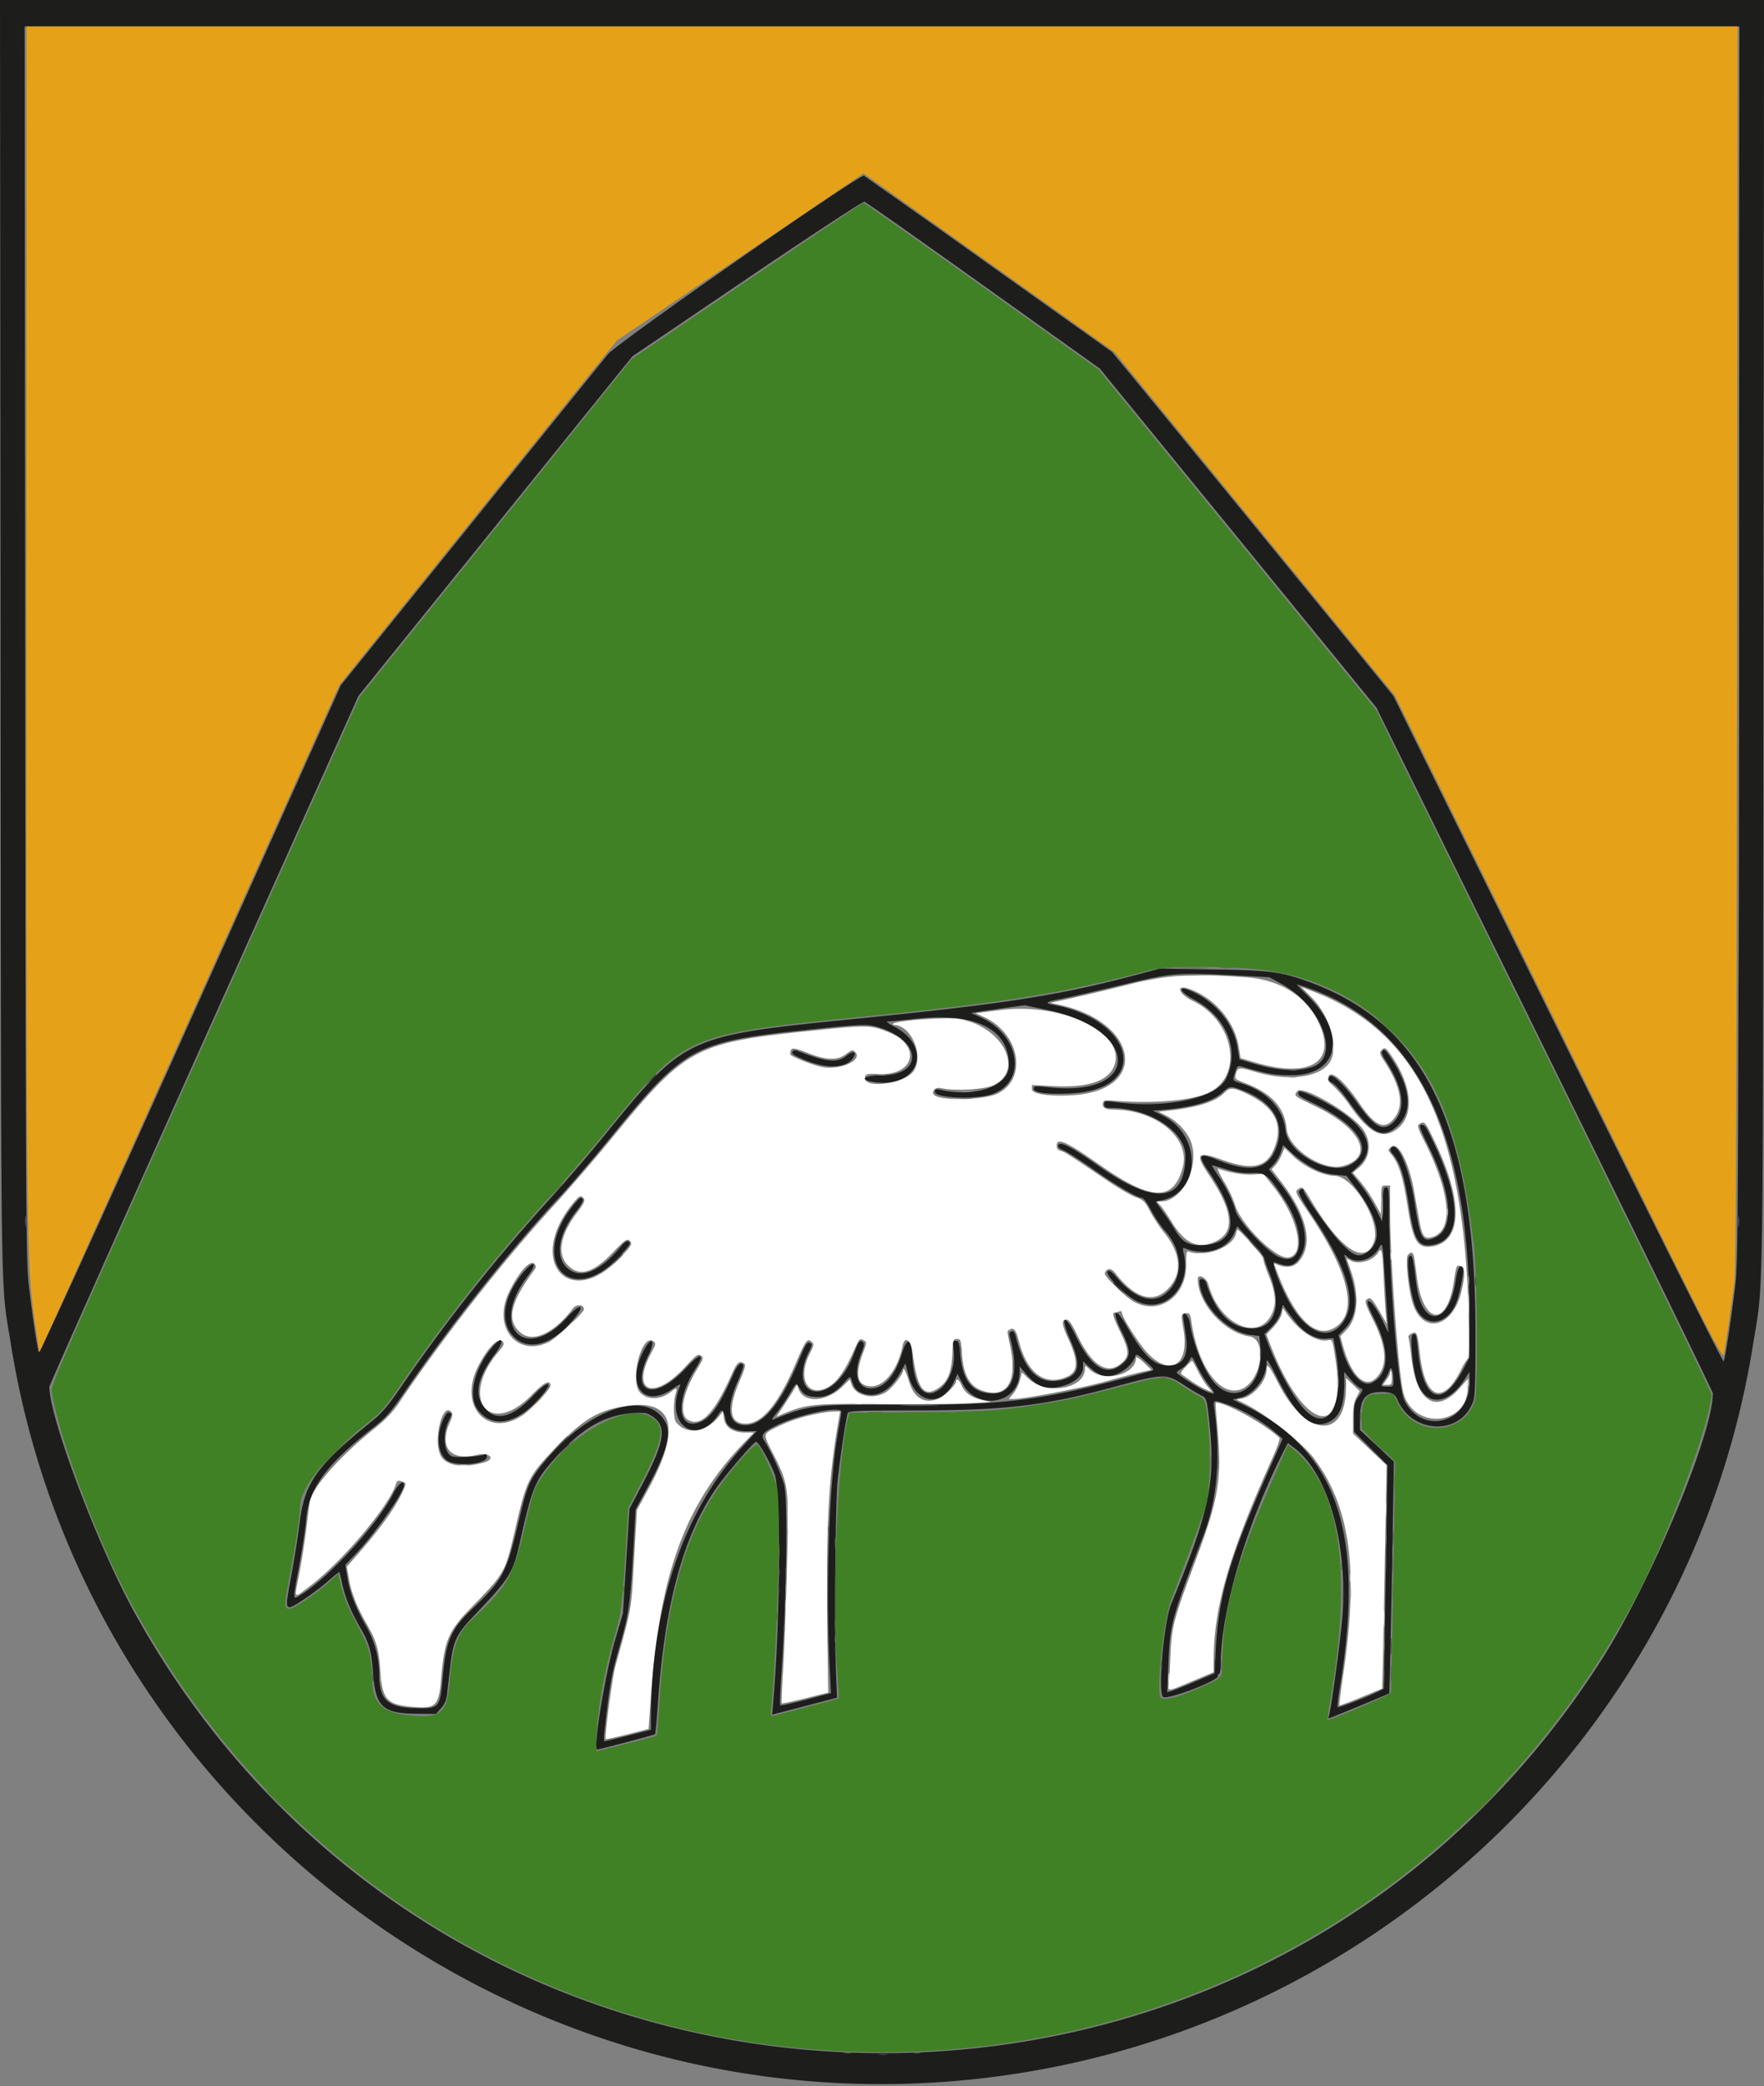
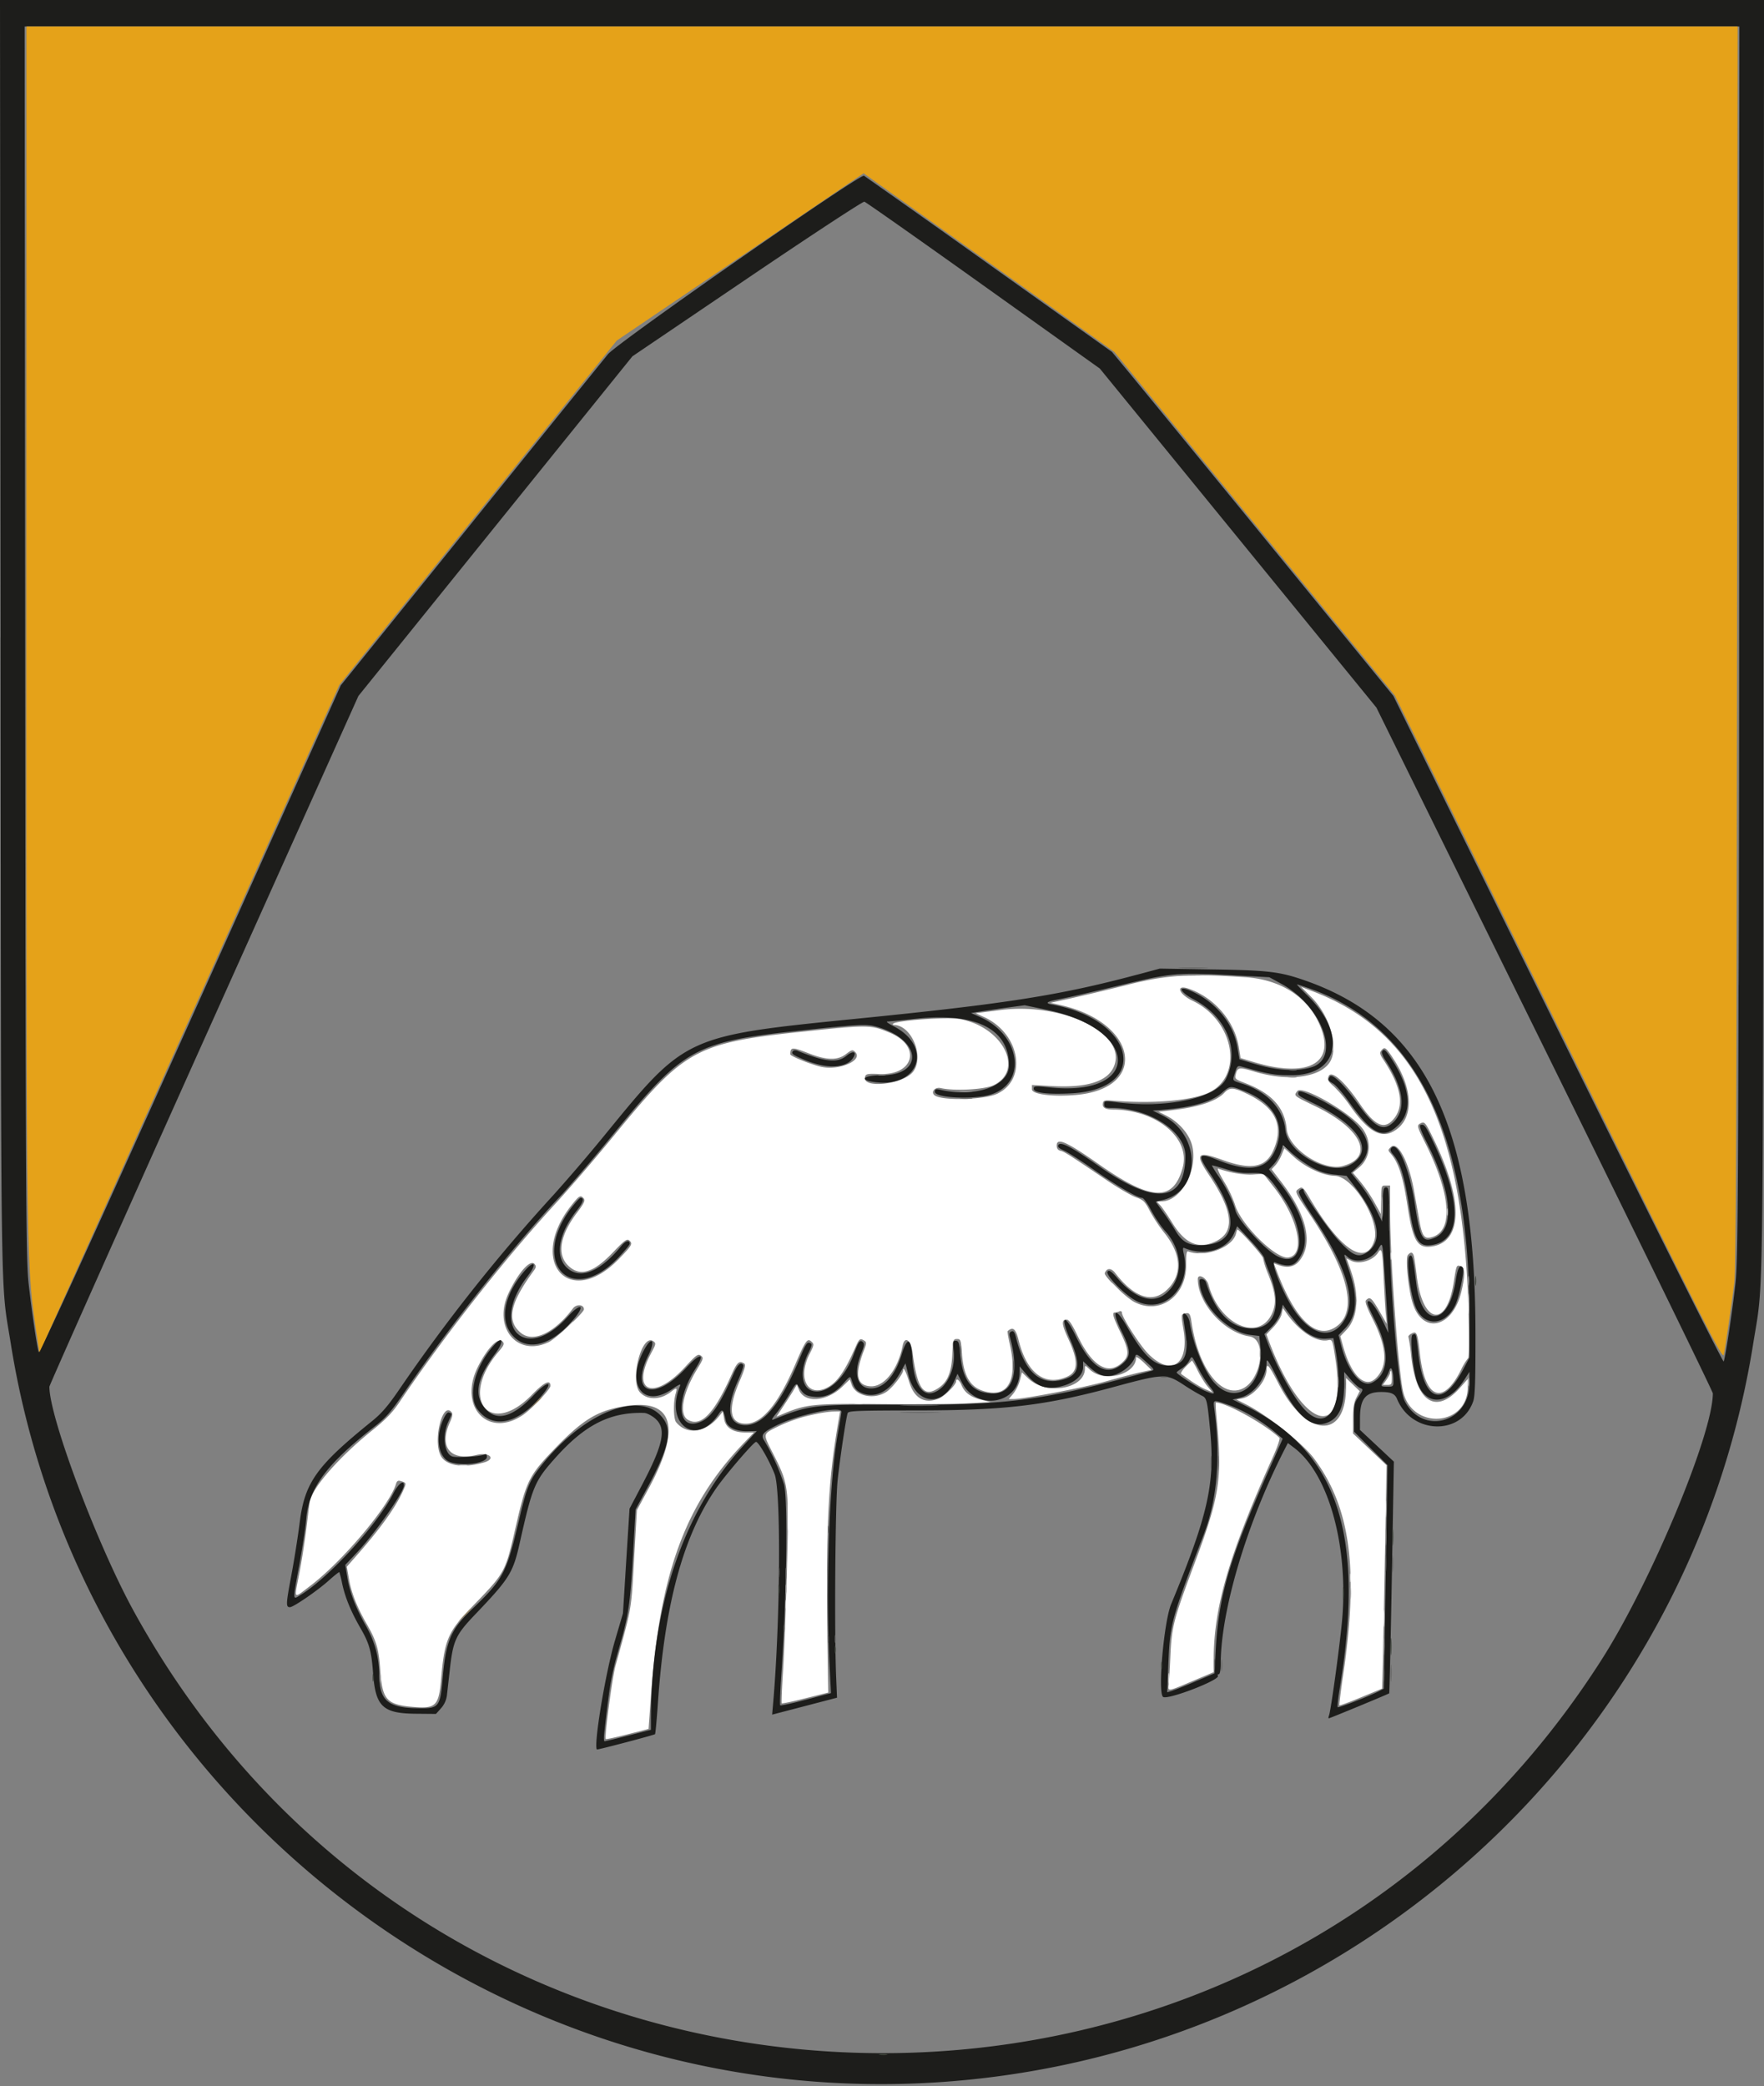
<svg xmlns="http://www.w3.org/2000/svg" viewBox="0 0 400 473">
  <rect x="0" y="0" width="400" height="473" fill="#808080" stroke="none" />
  <g fill-rule="evenodd">
-     <path d="M291.2 260.13c0 .06.59.65 1.3 1.3l1.3 1.17-1.18-1.3c-1.09-1.21-1.42-1.48-1.42-1.18M128.57 300.9l-1.17 1.3 1.3-1.18c1.21-1.09 1.48-1.42 1.18-1.42-.07 0-.66.58-1.3 1.3" fill="#b7b7b7" />
+     <path d="M291.2 260.13l1.3 1.17-1.18-1.3c-1.09-1.21-1.42-1.48-1.42-1.18M128.57 300.9l-1.17 1.3 1.3-1.18c1.21-1.09 1.48-1.42 1.18-1.42-.07 0-.66.58-1.3 1.3" fill="#b7b7b7" />
    <path d="M302.1 237.2c0 .99.09 1.4.18.9.1-.5.1-1.3 0-1.8s-.17-.09-.17.9m-102.81 6.68c.38.1 1.01.1 1.4 0 .39-.1.07-.19-.7-.19s-1.09.09-.7.19m128.8 30.92c0 .77.07 1.08.18.7.1-.38.1-1.01 0-1.4-.1-.39-.19-.07-.19.7m-12.8 10c0 .77.08 1.08.19.7.1-.38.1-1.01 0-1.4-.1-.39-.19-.07-.19.7m-43.59-.52c.38.1 1.01.1 1.4 0 .38-.1.07-.19-.7-.19s-1.08.09-.7.19m-19.7 6.65c0 .06.59.65 1.3 1.3l1.3 1.17-1.17-1.3c-1.1-1.21-1.43-1.48-1.43-1.18m80.94 4.68c0 2.09.07 2.94.15 1.9.09-1.05.09-2.75 0-3.8-.08-1.05-.15-.19-.15 1.9m-.04 17.8c0 .88.09 1.2.18.7.1-.5.1-1.22 0-1.6-.1-.39-.18.02-.18.9m-139 4.88c.5.1 1.3.1 1.8 0s.09-.17-.9-.17-1.4.08-.9.17m-89.6 14c.5.1 1.22.1 1.6 0 .39-.1-.02-.18-.9-.18s-1.2.09-.7.18M178.56 344c0 2.75.07 3.88.15 2.5.07-1.38.07-3.63 0-5-.08-1.38-.15-.25-.15 2.5m135.59-1.8c0 1.76.07 2.43.15 1.49.09-.94.09-2.38 0-3.2-.09-.82-.15-.05-.15 1.71M187.37 359c0 4.18.06 5.84.13 3.68.07-2.16.07-5.58 0-7.6-.07-2.02-.13-.26-.13 3.92m118.73-1.2c0 .88.09 1.2.18.7.1-.5.1-1.22 0-1.6-.1-.39-.18.02-.18.9m-128 6c0 .88.09 1.2.18.7.1-.5.1-1.22 0-1.6-.1-.39-.18.02-.18.9m135.64 3.2c0 1.76.07 2.43.15 1.49.09-.94.09-2.38 0-3.2-.08-.82-.15-.05-.15 1.71m-48.83 13.6c0 1.1.08 1.5.18.9.09-.61.09-1.51 0-2-.1-.5-.18 0-.18 1.1" fill="#d0d0d0" />
    <path d="M256 223.21a605.5 605.5 0 0 1-12.8 3.06l-5 1.1 2.17.49c17.72 3.96 20.22 19.06 3.4 20.42-5.28.42-9.77-.18-9.77-1.31V246l4.7.25c8.37.44 13.08-1.28 14.13-5.15 1.94-7.22-12.18-13.81-25.9-12.1l-5.69.72 1.95.9c8.12 3.76 9.87 14.1 2.93 17.37-2.88 1.35-12.13 1.63-14.08.43-1.12-.7-.12-2.03 1.28-1.72 3.18.72 10 .33 12.03-.67 7.02-3.46 2-13.21-7.71-14.98-2.7-.5-14.36.31-15.08 1.04-.16.16-.11.3.1.3 3.98 0 6.95 7.01 4.47 10.5-2.15 3.01-11.87 4.07-10.96 1.2.19-.6.65-.68 3.17-.57 7.96.35 9.67-6.34 2.4-9.38-4.28-1.79-4.79-1.8-18.83-.33-25.04 2.6-27.5 3.93-43.32 23.21a447.3 447.3 0 0 1-13.34 15.57c-11.66 12.63-25.5 30.23-35.74 45.43-1.51 2.24-3.05 3.83-5.97 6.18-7.66 6.14-13.85 13.22-14.32 16.39-.1.66-.46 3.54-.81 6.4-.36 2.86-1.07 7.36-1.59 10-1.13 5.8-1.37 5.53 2.43 2.65 7.36-5.56 18.03-18.22 19.54-23.17.21-.71.46-.86 1.14-.65 1.26.39 1.27.4.43 2.26-1.62 3.62-5.06 8.43-10.33 14.43l-2.39 2.72.47 2.68c.55 3.22 1.83 6.47 4.1 10.4 2.14 3.71 2.7 5.64 3 10.2.45 6.85 1.43 7.98 7.39 8.49 5.24.45 5.9-.2 6.43-6.36.75-8.8 1.55-10.69 6.93-16.25 7.7-7.96 7.58-7.74 10.03-18.4 2.33-10.13 3-11.48 8.49-17.2 6.82-7.12 10.17-9.12 16.88-10.06 10.36-1.46 12.08 5.13 4.82 18.57l-2.76 5.1-.64 11.1c-.68 11.92-.43 10.47-4.24 24.29-.72 2.62-2.51 16.16-2.18 16.49.13.13 3.03-.54 8.28-1.91l1.43-.38.49-6.9c2-28.39 7.78-44.12 21.38-58.2l2.03-2.1H169c-2.83 0-4.5-1.1-4.83-3.18l-.26-1.6-.81 1.03c-2.99 3.8-7.35 4.43-9.79 1.41-.59-.72-.66-4.5-.13-6.36.44-1.52.3-1.58-1.06-.5-2.34 1.84-5.32 1.9-6.97.13-2.45-2.6.38-13.54 3-11.62.64.46.6.66-.5 2.7-4.7 8.74.52 10.92 7.65 3.19 2.59-2.8 2.99-3.1 3.62-2.63.66.5.6.7-.85 3.08-3.32 5.48-4.18 10.3-2.03 11.5 2.96 1.66 5.96-1.5 9.93-10.45 1.16-2.62 1.67-3.05 2.77-2.35.42.27.2 1.14-1.1 4.17-2.68 6.3-2.19 9.48 1.48 9.48 3.69 0 7.38-4.45 11.3-13.64 2.23-5.2 2.66-5.8 3.56-4.99.67.6.65.75-.43 2.89-2.76 5.47-.41 9.85 4.04 7.55 2.21-1.14 3.97-3.65 6.37-9.11.88-1.99 1.07-2.13 2.04-1.51.52.32.5.61-.14 2.3-2.08 5.4-1.63 7.83 1.5 8.03 3.1.2 6.24-3.75 7.33-9.23.45-2.24 1.87-1.28 2.23 1.51 1.08 8.38 2.54 10.38 5.9 8.1 2.06-1.4 2.93-3.5 3.12-7.58.16-3.33.22-3.52 1.06-3.52.83 0 .91.22 1.12 3.23.34 4.94 1.76 7.53 4.69 8.5 5.59 1.88 8.03-2.17 6.22-10.31-.38-1.7-.63-3.14-.55-3.2 1.22-1.08 1.85-.56 2.5 2.07 1.86 7.38 5.81 10.43 10.81 8.34 2.73-1.13 2.84-3.52.41-8.77-1.48-3.2-1.56-4.27-.3-4.25.5.01 1.22 1.1 2.42 3.6 3.43 7.21 7.2 9.28 10.51 5.77 1.26-1.34 1.1-2.66-.8-6.57-1.64-3.4-1.92-4.41-1.25-4.41.2 0 .65-.1 1-.24.38-.15.63-.03.63.3 0 1.02 4.04 7.34 5.92 9.25 5.18 5.28 9.36 2.52 8.05-5.33-.57-3.43-.57-3.54.19-3.74 1.13-.3 1.32-.06 1.63 2.06 1.54 10.29 6.61 17 11.36 15.04 4.5-1.86 5.88-11.32 1.74-11.93-5.7-.85-11.69-7.52-11.69-13 0-1.37 2-.31 2.42 1.28 2.46 9.1 11.5 13.13 14.45 6.44 1.02-2.3.8-4.55-.89-8.78a20.33 20.33 0 0 1-1.19-3.66c0-.54-5.32-6.49-5.8-6.49-.05 0-.21.43-.34.95-.78 3.12-7.07 5.44-10.81 4-.39-.14-.5.57-.48 2.96.09 7.12-5.94 11.51-11.7 8.53-1.94-1-6.98-5.9-6.75-6.56.4-1.2 1.45-1.24 2.35-.06 4.4 5.7 8.54 7 11.86 3.72 3.45-3.41 3.18-7.97-.74-12.84a35.62 35.62 0 0 1-3.24-4.9c-1.14-2.2-1.48-2.53-3.17-3.13-1.03-.37-3.93-2.05-6.43-3.74-8.97-6.07-9.75-6.56-10.64-6.79-.62-.15-.9-.53-.9-1.18 0-1.92 2.24-.92 9.66 4.29 11.85 8.3 16.8 8.48 18.92.67 1.8-6.64-5.93-13.08-15.74-13.13-1.8 0-2.56-.47-2.37-1.44.13-.67.43-.73 2.74-.55 9.01.7 17.9-.11 21.5-1.96 7.74-3.96 5.44-16.27-3.87-20.71-3.28-1.57-3.96-3.83-.82-2.72 5.75 2.02 10.3 7.33 11.26 13.12l.42 2.58 2.85.86c12.84 3.91 19.13.12 14.84-8.95-2.84-6.01-8.82-9.72-16.52-10.24-12.51-.86-17.83-.53-26.47 1.63m41.31 2.84c4.4 4.39 6.4 11.8 4.07 15.02-2.4 3.3-9.45 4.14-16.74 1.96-3.74-1.11-4.02-1.07-4.44.6-.24.97-.09 1.1 2.07 1.93 6.1 2.32 9.03 5.57 9.49 10.46.4 4.42 8.22 9.57 12.68 8.37 7.32-1.97 4.42-8.41-6.07-13.5-5.13-2.49-5.02-2.4-4.22-3.48 1.1-1.52 12.63 5.21 15 8.76 1.95 2.93 1.53 6.49-1.04 8.6l-1.37 1.13 1.15 1.35a34.31 34.31 0 0 1 4.16 6.1l1.14 2.05v-3.3c.01-3.25.02-3.3 1.01-3.3h1v6.1c.01 10.85 1.94 37 3.03 40.95 2.33 8.5 14.57 7.4 14.57-1.29v-1.87l-1.65 1.87c-5.5 6.26-10 3.44-11.15-7a38.58 38.58 0 0 0-.64-4.43c-.1-.16.2-.5.68-.75 1.2-.65 1.38-.23 1.93 4.65 1.14 10.17 5.21 11.75 9.3 3.6a13.3 13.3 0 0 1 1.62-2.68c.23-.15.28-3.93.12-10-1.1-42.32-11.53-64-35.14-73.1l-2.87-1.1 2.31 2.3m-113.97 12.77c4.13 1.61 6.56 1.66 8.5.17 1.31-1 1.49-1.03 2.07-.45 1.82 1.82-3.34 4.16-7.47 3.4-2.06-.38-7.24-2.44-7.24-2.88 0-1.67.4-1.7 4.14-.24m132.5 1.08c4.8 7.22 4.8 14.12 0 16.7-2.85 1.54-5.75-.22-9.73-5.9a30.21 30.21 0 0 0-3.69-4.4c-1.28-1.1-1.46-1.45-1.18-2.22.58-1.55 3.58 1.05 7.04 6.12 3.42 5.02 5.54 6.03 7.63 3.64 2.6-2.97 1.9-7.32-2.2-13.52-.83-1.24-.92-1.62-.51-2.12.77-.92 1-.77 2.65 1.7m-38.23 7.88c-1.85 1.97-6.08 3.33-12.57 4.03l-2.36.26 1.72.87c2.76 1.39 5.09 3.99 5.82 6.5 1.6 5.54-2.33 12.96-6.87 12.96h-1.1l.84.9c.45.5 1.72 2.34 2.8 4.1 2.9 4.68 5.96 5.93 9.85 4.02 4.39-2.15 3.85-6.93-1.74-15.2-3.13-4.65-2.5-5.3 3.18-3.22 6.4 2.33 9.74 1.75 11.46-2 2.6-5.7.7-9.87-5.97-13.03-3.02-1.43-3.87-1.46-5.06-.19m47.74 11.12c6.44 13.4 6.23 22.55-.54 23.7-3.37.57-4.42-1.1-5.62-8.9-1.07-7.01-2.07-10.11-3.92-12.21-.57-.65-.56-.78.08-1.4 1.53-1.5 4.09 3.27 5.25 9.81l1.19 6.67c.69 3.88 1.18 4.5 3.11 3.86 4.69-1.55 4-9.83-1.75-21.31-1.77-3.53-1.89-3.92-1.26-4.3 1.15-.66 1.22-.58 3.46 4.08m-34.76 2.97c-.35.84-1 1.91-1.45 2.39l-.82.87 2.25 2.93c5.83 7.62 7.25 14.02 3.97 17.92-1.1 1.3-2.72 1.6-4.71.83l-1.02-.38.8 2.08c4.05 10.54 8.58 15 12.83 12.62 5.64-3.18 3.7-12.24-5.57-25.98-3.04-4.51-3.27-4.97-2.63-5.44 1.06-.77 1.14-.71 2.86 2.19 6.88 11.58 12.58 15.3 14.5 9.46 1.46-4.4-4.73-14.62-8.93-14.75-2.76-.08-6.6-1.87-9.37-4.37l-2.08-1.89-.63 1.52m-13.05 6.05a27.24 27.24 0 0 1 2.45 5.14c1.22 4.44 9.3 12.47 12.13 12.06 4-.57 2.3-8.85-3.28-15.95l-2.38-3.03-2.33.17c-2.03.15-5.6-.47-7.91-1.35-.33-.13.26 1.2 1.32 2.96m-145.18 3.84c.36.44.05 1.1-1.51 3.17-3.97 5.23-4.66 9.63-1.9 12.16 2.66 2.44 5.69 1.45 10.23-3.34 2.34-2.46 2.97-2.92 3.44-2.53.91.76.73 1.1-2.3 4.23-11.22 11.57-20.88.63-10.76-12.17 1.76-2.22 2.07-2.4 2.8-1.52m180.11 12.26c-1.13 1.81-4.33 2.77-6.12 1.83l-1.04-.54 1 2.84c1.96 5.63 1.58 10.62-1.02 13.39l-1.38 1.45.65 2.34c1.84 6.6 4.96 9.6 7.43 7.14 2.74-2.75 2.51-6.93-.72-13.35-1.36-2.7-1.83-4.01-1.54-4.3.95-.95 1.23-.67 3.57 3.38l1.15 2-.22-2.2c-.12-1.21-.34-4.95-.5-8.31-.27-6.28-.43-7-1.26-5.67m8.08.68c.12.38.42 2.41.67 4.5 1.3 11.04 6.78 12.07 8.4 1.57.63-4 .6-3.94 1.55-3.7 1.02.28 1.08 1.97.2 5.73-1.98 8.37-8.91 9.92-11.12 2.47-.96-3.22-1.61-10-1.03-10.7.63-.76 1.07-.72 1.33.13m-199.36 1.9c.4.48.37.77-.16 1.5-5.42 7.39-6.26 11.33-3 14.07 2.8 2.36 7.62.13 11.86-5.49.8-1.06 2.5-.93 2.5.2 0 .74-6.4 6.69-8.03 7.45-7.2 3.42-12.72-3.46-9.01-11.23 2.22-4.65 4.9-7.63 5.84-6.5m169.42 11.32c-.16.73-1 2.07-1.88 2.99l-1.58 1.66.68 1.82c7.64 20.32 17.91 22.8 14.95 3.61-.66-4.28-.67-4.31-1.72-4.11-2.6.5-6.46-2.02-9.32-6.09l-.84-1.2-.3 1.32M114 304.2c.4.48.24.88-.9 2.22-9.14 10.67-2.12 19.75 7.55 9.78 2.78-2.85 4.16-3.5 4.16-1.97 0 .74-4.2 5.2-6.18 6.56-7.95 5.47-14.83-1.9-10.23-10.96 2.19-4.31 4.65-6.78 5.6-5.63m143.61 3.6c0 3.89-7.3 5.77-10.5 2.71-1.05-1-1.1-1.01-1.1-.2 0 4.6-8.76 6.13-12.84 2.22l-1.45-1.38-.45 1.8a8.99 8.99 0 0 1-1.5 3.03l-1.03 1.23h1c2.49 0 16.02-2.59 21.18-4.05 3.13-.88 6.7-1.82 7.94-2.08l2.25-.47-1.75-1.68c-.96-.93-1.75-1.43-1.75-1.13m11.23 2.1c-.77.77-1.2 1.5-.98 1.64l2.27 1.6c1.04.72 2.55 1.59 3.35 1.92l1.45.61-1.08-1.29c-.6-.7-1.62-2.34-2.27-3.63a15.65 15.65 0 0 0-1.28-2.28 43 43 0 0 0-1.46 1.43m18.37.58c0 2.57-2.95 6.06-5.55 6.58l-1.28.26 2.16 1.09c4.8 2.42 12.9 8.87 15.45 12.3 8.25 11.1 10.13 25.1 6.58 49.05-.55 3.7-.93 6.81-.85 6.9.08.08 2.3-.74 4.92-1.83l4.77-1.97.1-3.12c.05-1.72.27-13.12.5-25.33l.4-22.2-3.8-3.6-3.81-3.6v-3.32c0-2.45.2-3.7.77-4.8l.75-1.48-1.55-1.5-1.56-1.49v2.12c0 11.94-8.96 11.49-15.26-.76-2.16-4.2-2.74-4.9-2.74-3.3m-82.4.18c0 .85-2.42 3.98-3.78 4.9-2.78 1.87-6.99 1.01-7.9-1.61l-.42-1.2-1.65 1.6c-3.52 3.45-8.6 3.86-9.87.8l-.5-1.2-.79 1.33c-.43.73-1.48 2.36-2.32 3.63l-1.52 2.3 1.45-.62c5.32-2.22 6.97-2.39 21.9-2.24 7.7.07 16.52 0 19.6-.15l5.6-.3-2.19-.56c-2.4-.62-3.7-1.6-4.43-3.37-.46-1.11-1.18-1.58-1.18-.77 0 .74-2.6 3.33-3.88 3.87-3.22 1.34-5.64 0-6.78-3.79-.66-2.18-1.34-3.5-1.34-2.62m110.4.59c0 .24-.37.96-.83 1.6l-.82 1.16h1.02c.94 0 1.03-.15 1.03-1.6 0-.88-.09-1.6-.2-1.6-.11 0-.2.2-.2.44m-39.34 10.26c1.33 13.77.74 17.6-5.05 33.1-4.78 12.78-5.15 14.22-5.44 21.2-.11 2.64-.27 5.38-.36 6.1-.2 1.65-.34 1.67 5.36-.74l4.83-2.04v-2.74c0-11.98 3.47-23.85 13.47-46.14.98-2.17 1.63-4.09 1.45-4.25-3.41-3.19-12.09-7.99-14.42-7.99-.1 0-.02 1.57.16 3.5m-173.5-1.35c.34.41.26.96-.35 2.3-2.55 5.63.08 8.87 6.05 7.42 2.96-.72 4.5.91 1.63 1.72-4.78 1.34-8.63.71-9.79-1.6-1.75-3.48.44-12.27 2.45-9.84m82.5.47a35.8 35.8 0 0 0-8.45 2.8c-3.56 1.81-3.5 1.44-1.04 6.29 3.52 6.93 3.58 7.41 3.07 26.16-.23 8.76-.63 19.13-.89 23.04-.25 3.91-.38 7.19-.29 7.28.1.09 2.5-.42 5.36-1.14l5.19-1.3-.06-3.38c-.58-33.6-.14-43.9 2.5-58.87l.26-1.5-1.55.03c-.85.02-2.7.28-4.1.59" fill="#fff" />
    <path d="M.12 144.5C.26 302.47.07 289.75 2.44 304.6c16.2 101.75 109.14 175.08 212.16 167.38 92.48-6.91 168.49-76.44 182.96-167.38 2.37-14.85 2.18-2.13 2.32-160.1L400.01 0H0l.13 144.5m394.17 1.2c-.11 127.76-.18 140.2-.8 145.5-.8 7-2.3 16.81-2.65 17.49-.14.26-17.05-33.57-37.57-75.2l-37.31-75.69-27.61-33.8a23135.73 23135.73 0 0 0-31.9-39l-4.3-5.2-28.03-19.96a4082.5 4082.5 0 0 0-28.22-20c-1.22-.26-55.9 37.86-58.05 40.47a20164.3 20164.3 0 0 0-31.51 39.04L77.27 155.4l-34.1 75.94c-23.73 52.83-34.2 75.72-34.39 75.2-.37-1.03-1.47-8.43-2.27-15.34-.62-5.31-.69-17.5-.8-145.5L5.58 6h388.84l-.13 139.7M223 64.73l26.4 18.84L280.76 122l31.35 38.43 38.15 77.39c20.98 42.56 38.14 77.7 38.14 78.1 0 9.26-14.07 42.93-25.26 60.44-78.95 123.59-262.1 117.54-332.78-11-8.29-15.07-19.16-43.98-19.16-50.95 0-.33 15.77-35.7 35.03-78.6l35.04-78.01 31.06-38.5 31.07-38.51 26-17.61c14.3-9.69 26.27-17.54 26.6-17.45.33.08 12.48 8.63 27 19M257.8 221c-17.6 4.7-29.67 6.59-63.8 10-38.34 3.84-38.58 3.94-56.42 25.8a405.7 405.7 0 0 1-11.97 14.02 396.68 396.68 0 0 0-35.06 44.2c-2.55 3.73-4 5.42-6.2 7.2-12.58 10.16-15.24 13.88-16.39 22.96-.4 3.2-1.27 8.69-1.93 12.19-1.2 6.36-1.22 7.03-.29 7.03.79 0 6.24-3.74 8.78-6.02 1.27-1.14 2.37-2.01 2.43-1.93a24 24 0 0 1 .63 2.55c.67 3.16 2 6.42 4.17 10.16 2 3.47 2.48 5.19 2.85 10.24.55 7.54 2.2 9.1 9.73 9.16l4.53.04 1.14-1.28a5.41 5.41 0 0 0 1.35-3l.6-5.32c.76-7.04 1.3-8.25 5.84-13 7.71-8.07 8.54-9.38 10.05-16.11 2.9-12.95 3.38-14.07 8.12-19.38 6.7-7.5 12.46-10.4 20.13-10.15.6.02 1.71.6 2.5 1.28 2.57 2.26 1.87 5.77-3.02 15.07l-2.82 5.36-.75 11.87-.74 11.86-1.81 6.15c-2.16 7.32-4.88 23.74-4.1 24.71.1.13 13-3.27 13.18-3.47.1-.1.39-3.25.65-6.99 1.54-22.49 5.73-37.93 13.23-48.78 2.1-3.03 8.3-10.27 9-10.5.5-.16 2.93 4 4.23 7.28 1.48 3.7 1.3 32.97-.3 51.68l-.25 2.88 7.36-1.92 7.35-1.92-.2-4.76c-.42-9.96-.2-39.5.34-44.56.5-4.73 1.87-13.9 2.27-15.2.16-.52 2.26-.6 15.69-.61 20.12-.02 29.15-1.1 44.88-5.38 10.98-2.98 11.66-3 15.51-.5a48.6 48.6 0 0 0 4.17 2.51c1.18.53 1.27.89 1.94 7.78 1.16 12.12-.43 19.23-8.83 39.5-1.65 3.96-3.06 20.03-1.85 21.03.96.8 13.03-3.84 12.45-4.78-.12-.2-.03-.35.2-.35.25 0 .43-.95.43-2.3.02-12.11 5.85-31.73 14.41-48.52l.82-1.6 1.46 1.11c7.7 5.85 12.21 21.83 10.89 38.48-.41 5.14-2.57 21.02-3.02 22.18-.13.36-.16.65-.05.65.24 0 13.52-5.5 13.7-5.67.07-.07.34-11.92.6-26.33l.46-26.2-3.84-3.6-3.85-3.6.01-2.75c.02-4.32 1.27-5.84 4.81-5.84 2.23 0 3.1.39 3.6 1.6 3.32 8 14.5 8.35 17.25.54.43-1.2.54-4.72.52-15.95-.08-46.46-11.38-69.85-38.37-79.4-5.94-2.1-8.47-2.41-21.4-2.6l-11.8-.19-5.2 1.4m23.02.18l7.01.38 2.77 1.51c9.25 5.08 13.52 16.84 6.84 18.88-3.6 1.09-7.87.81-13.42-.88l-2.97-.9-.48-2.82c-.91-5.43-5.12-10.42-10.76-12.78-2.9-1.22-2.24.38.82 1.98 7.51 3.93 10.61 11.53 7.37 18.04-2.22 4.44-13.7 6.83-25.3 5.25-2.16-.29-2.3-.26-2.3.52 0 .7.25.83 1.55.83 8.61 0 16.85 5.3 16.85 10.84.01 10.55-6.81 11.38-19.6 2.38-6.11-4.3-8.68-5.66-9.2-4.83-.25.42.07.75 1.3 1.3.91.4 3.97 2.37 6.8 4.37 5.09 3.58 9.83 6.34 10.9 6.34.3 0 1.23 1.27 2.04 2.83.82 1.55 2.27 3.7 3.23 4.76 4.09 4.55 4.1 10.85.01 14.15-2.91 2.36-6.93 1.07-10.86-3.48-1.37-1.6-1.88-1.95-2.25-1.58-.69.68 3.93 5.4 6.56 6.71 6.23 3.1 12.46-3.13 10.7-10.71-.26-1.11-.23-1.47.1-1.33 4.6 1.94 9.63.47 11.3-3.3l.71-1.63 3.01 3.24c1.66 1.79 3.07 3.58 3.13 4 .06.4.56 1.84 1.1 3.18 3.04 7.46 1.41 12.76-3.9 12.76-4.76 0-8.24-3.5-10.44-10.5-.22-.73-1.44-1-1.44-.31 0 5.08 6.18 11.64 11.57 12.28l1.98.23.25 2.45c.93 8.8-5.55 13.74-10.54 8.06-2.25-2.57-4.76-8.77-5.47-13.53-.24-1.6-1.66-2.9-1.5-1.37.01.16.25 1.8.52 3.63.8 5.34-.34 7.46-4 7.46-3.19 0-5.51-2.23-9.33-8.93-2.61-4.58-3.56-3.69-1.18 1.12 2.15 4.33 2.2 5.69.3 7.36-3.6 3.16-7.11 1.1-10.67-6.25-2.55-5.27-3.64-4.6-1.27.78 2.5 5.68 2.14 8-1.38 9.05-5.33 1.6-8.87-1.48-10.88-9.41-.32-1.27-.57-1.63-1.04-1.45-.41.16-.55.53-.4 1.08 2.32 8.4.74 13.26-4.22 12.98-4.46-.25-6.5-2.92-7.03-9.17-.2-2.36-.34-2.76-.98-2.76-.67 0-.73.21-.5 1.93.6 4.5-1.65 9.1-4.82 9.9-2.48.63-4.2-2.38-4.52-7.85-.26-4.7-1.17-5.03-2.44-.88-1.5 4.89-4.04 7.7-6.95 7.7-3.12 0-4.08-3.41-2.22-7.9.67-1.63.76-2.22.4-2.58-.65-.65-1.01-.18-2.05 2.64-2.03 5.54-6 9.15-9.25 8.44-2.65-.59-3.14-4.46-1.1-8.6.86-1.72.93-2.1.43-2.29-.72-.28-.97.1-2.55 3.89-4.3 10.35-8.46 15.16-12.7 14.69-3.42-.39-3.82-3.99-1.12-10.06.78-1.75 1.32-3.32 1.21-3.5-.5-.82-1.29-.16-2.14 1.77-3.15 7.18-5.14 10.08-7.59 11.1-5.17 2.13-5.8-4.74-1.13-12.06 2.3-3.6 1.17-3.74-2.05-.25-7.26 7.84-12.95 5.96-8.6-2.84 1.56-3.13.9-4.46-.77-1.57-4.58 7.91-.59 13.9 6.17 9.26 1.55-1.07 2-1.25 1.77-.69-3.62 8.66 3.75 13.98 8.77 6.32.83-1.25 1.05-1.04 1.6 1.52.32 1.5 2.28 2.47 4.93 2.41l2.1-.04-3.16 3.47c-13.56 14.87-20.82 36.5-20.85 62.07v2.2l-5.11 1.3c-2.82.72-5.24 1.3-5.4 1.3-.15 0-.19-.76-.09-1.7 1.27-11.37 1.6-13.26 3.45-19.7 2.15-7.47 2.46-9.63 3.18-22.59l.49-8.58 2.55-4.7c4.89-8.99 5.84-13 3.74-15.86-4.85-6.66-17.8-1.72-27.59 10.53-2.78 3.49-3.34 4.84-5.17 12.6-2.8 11.9-3.54 13.3-10.72 20.15-4.68 4.46-5.8 7.11-6.53 15.32-.62 6.98-.77 7.15-6.12 7.03-6.36-.16-8.26-1.87-8.28-7.5-.02-3.92-1.01-7.62-2.97-11.07-2.4-4.24-3.7-7.61-4.27-11.05l-.47-2.86 2.63-2.8c4.15-4.4 10.68-13.73 10.68-15.27 0-1.33-1.29-.34-2.4 1.84-3.5 6.92-14.53 19.02-20.95 22.98-1.96 1.21-1.93 1.64-.42-6.57.73-3.96 1.44-8.64 1.58-10.4.57-7.14 4.49-12.5 15.4-21.06 2.76-2.16 3.8-3.37 7.07-8.14 10.39-15.18 24.9-33.37 35.74-44.8a413.6 413.6 0 0 0 12.06-14.2c15.47-18.86 18.03-20.24 42.4-22.8 14.28-1.51 14.7-1.52 17.85-.44 9.18 3.15 9.2 10.64.04 10.64-4.22 0-5.33 1.06-1.62 1.55 10.13 1.35 13.28-8.06 4.25-12.69-1.1-.56-1.73-1.03-1.41-1.04.32-.01 3.47-.31 7-.68 13.24-1.35 20.62 2.46 20.6 10.63 0 4.64-7.5 7.32-15.49 5.54-1.1-.25-1.3-.18-1.3.45 0 1.39 8.98 1.8 12.75.58 8.2-2.65 6.68-13.46-2.48-17.53l-2.07-.92 1.4-.24c.77-.13 3.5-.53 6.07-.89l4.68-.64 5.12 1.07c21.09 4.41 21.47 19.8.43 17.55-3.19-.34-3.5-.31-3.5.31 0 .93 3.18 1.32 8.54 1.04 17.94-.92 14.58-16.65-4.3-20.11-1.9-.35-1.36-.7 2.16-1.35 1.43-.27 7.01-1.55 12.4-2.84 12.95-3.11 13.4-3.15 27.62-2.4m16.46 3.05c24 8.58 35.9 33.1 35.92 73.97v9.62l-1.4 2.64c-4.73 8.9-8.99 7.33-10.21-3.76-.5-4.57-.45-4.41-1.26-4.1-.59.22-.18 5.9.68 9.59 1.55 6.59 7.01 6.9 11.05.62l1.14-1.78v2.61c0 9.06-10.87 11.87-14.77 3.81-1.36-2.8-3.28-25.57-3.38-39.96-.05-7.55-.11-8.3-.74-8.3-.59 0-.7.53-.8 3.88l-.11 3.89-1.48-2.99a36.07 36.07 0 0 0-3.53-5.52l-2.04-2.53 1.58-1.47c4.1-3.8 2.32-8.55-4.9-13.05-3.74-2.34-8.36-4.42-8.55-3.86-.26.8-.12.9 3.6 2.71 10.46 5.09 13.76 10.92 7.9 13.95-4.6 2.38-13.95-2.77-14.5-7.97-.49-4.8-4.04-8.65-9.64-10.48-2.55-.83-2.38-.6-1.8-2.55.42-1.4.63-1.63 1.33-1.43 6.4 1.8 7.46 1.99 11.43 2 10.8.04 12.7-9.25 3.69-18.05-1.43-1.39-2.5-2.53-2.37-2.53.13 0 1.55.47 3.16 1.04m-117.4 14.01c-.6.6-.19.91 2.63 2.09 5.2 2.16 9.7 1.86 11.1-.75.65-1.22-.3-1.35-1.65-.22-2.04 1.72-4.87 1.43-11.18-1.14-.34-.14-.75-.13-.9.02m133.5.17c-.14.24.19 1.1.74 1.92 4.2 6.35 4.81 11.32 1.77 14.17-2.29 2.13-4.19 1.1-8.13-4.42-3-4.18-5.72-6.8-6.23-6-.48.77-.42.88.79 1.6.61.36 2.17 2.15 3.47 3.98 5.25 7.42 7.69 8.69 10.99 5.7 3.55-3.2 3.16-8.42-1.1-15.07-1.52-2.35-1.84-2.61-2.3-1.88m-31.68 8.78c7.36 2.75 10.1 7.93 7.33 13.87-1.95 4.19-5.95 4.78-12.98 1.92-4.28-1.74-4.62-1.21-1.82 2.87 6.83 9.98 6.32 16.07-1.39 16.45-3.24.16-4.74-.63-6.35-3.36-.6-1.02-1.84-2.9-2.76-4.16l-1.67-2.31 1.76-.44c8.59-2.17 8.53-14.69-.08-19.05l-2.34-1.19 1.4-.1c7.22-.54 11.9-1.82 14.25-3.9 1.83-1.62 1.91-1.63 4.65-.6m40.41 7.88c-.33.12.16 1.48 1.52 4.17 5.65 11.26 6.29 19.46 1.66 21.41-2.71 1.15-3.28.2-4.44-7.52-1.26-8.3-4.1-14.92-5.47-12.71-.14.23 0 .72.33 1.1 1.84 2.08 2.74 4.98 3.87 12.37 1.12 7.39 2.12 8.95 5.35 8.34 6.4-1.2 6.52-9.67.31-22.83-1.98-4.2-2.29-4.63-3.13-4.33m-24.44 9.72c1.64.88 3.19 1.35 5.02 1.53l2.65.27 2.1 2.77c5.42 7.1 6.23 12.46 2.25 14.76-1.8 1.04-3.03.47-6.07-2.77-2.2-2.36-8.02-10.64-8.02-11.42 0-.58-.81-.37-1.06.26-.13.36 1.03 2.47 2.92 5.26 7.58 11.24 10.05 18.74 7.67 23.34-2.87 5.55-8.4 4.11-12.64-3.29-2.32-4.06-4.39-9.72-3.4-9.32 3.27 1.33 4.64.93 6.04-1.79 1.98-3.83.1-9.92-5.04-16.33l-2.35-2.94 1.13-1.2a8.3 8.3 0 0 0 1.58-2.75l.47-1.54 2.18 1.95a28.38 28.38 0 0 0 4.56 3.21m-13.9 1.16c3.23-.1 3.74.3 7.5 6 5.16 7.83 4.18 15.82-1.6 12.87-2.79-1.42-9-8.18-9.52-10.37-.47-1.92-2.04-5.16-3.7-7.6a25.49 25.49 0 0 1-1.64-2.6c0-.1 1.4.27 3.1.8 2.26.73 3.82.96 5.87.9m-154.1 7.74c-9.68 12.57-.08 22.79 10.65 11.32 1.36-1.45 2.48-2.81 2.48-3.01 0-.95-.92-.73-1.89.46-4.38 5.37-8.56 7.4-11.54 5.58-3.69-2.25-3.1-7.9 1.39-13.56 1.5-1.9 1.8-2.89.87-2.89-.19 0-1.06.94-1.95 2.1m184.3 15.3l.64 10 .2 3.2-.94-2c-1.56-3.3-3.03-5.4-3.62-5.17-.4.16-.04 1.19 1.41 4.09 3.56 7.08 3.33 12.52-.6 14.4-2.34 1.13-5.43-2.59-6.89-8.27l-.65-2.54 1.41-1.46c2.72-2.8 3.06-6.94 1.06-12.91-1.41-4.21-1.42-4.26-.47-3.4 1.9 1.72 5.5.8 7.05-1.8.94-1.61.9-1.82 1.4 5.86m5.67-4.23c-.94.58.2 9.4 1.58 12.08 2.12 4.17 6.78 3.54 8.87-1.2.82-1.84 1.98-7.6 1.65-8.14-.63-1.02-1.23-.05-1.62 2.63-1.5 10.47-7.67 11.18-8.96 1.03-.78-6.2-.92-6.78-1.52-6.4m-200.79 3.5c-4.62 5.4-5.65 11.17-2.6 14.55 3.4 3.75 8.98 2.2 13.95-3.86 2.65-3.23 1.38-3.58-1.48-.41-9.68 10.73-17.95 2.28-9.05-9.25 2.23-2.9 1.53-3.77-.82-1.03m174.94 11.5c2.05 2.53 4.62 3.93 6.88 3.75l1.68-.12.5 2.8c2.1 11.49-1.24 18.67-6.46 13.95-2.6-2.35-6.5-9.2-8.98-15.81l-.7-1.86 1.62-1.62c1-1 1.8-2.27 2.09-3.34l.46-1.72.66 1c.36.54 1.37 1.88 2.25 2.96m-181.69 5.14c-4.37 4.75-6.14 11.51-3.83 14.63 3.45 4.65 9.27 3.34 14.73-3.31 2.69-3.28 1.1-3.18-2.01.13-4.7 4.98-8.36 6-10.95 3.05-2.65-3.02-1.94-6.94 2.3-12.57 1.93-2.59 1.75-4.1-.24-1.93m148.74 5.99c-24.07 6.63-31.98 7.7-56.25 7.6-20.16-.08-20.9 0-29.19 3.35-.58.23-.4-.16.66-1.46.8-.98 2.13-2.94 2.96-4.36 1.32-2.27 1.56-2.5 1.94-1.85 1.16 1.96 1.71 2.34 3.69 2.53 2.5.24 4.65-.77 6.69-3.15 1.25-1.45 1.46-1.57 1.67-.91.67 2.08 1.1 2.65 2.43 3.2 3.11 1.3 6.29-.37 8.65-4.56l1.22-2.16.67 2.65c1.68 6.67 7.69 7.4 10.43 1.29l.7-1.58 1.01 1.98c3.33 6.57 13 4.89 13.06-2.26l.02-1.4 1.58 1.85c2.52 2.94 4.74 3.6 8.4 2.52 2.7-.8 4.41-2.44 4.41-4.21v-1.31l1.1 1.01c1.87 1.73 3.03 2.34 4.4 2.34 2.47 0 5.6-2.2 6.31-4.44.22-.7.48-.57 2.37 1.13 2.11 1.9 2.11 1.91 1.07 2.2m10.8-.79a27.94 27.94 0 0 0 2.62 4.2c1.5 1.84 1.31 2.04-.97 1.08-1.55-.64-6.47-3.82-6.49-4.2 0-.11.5-.5 1.1-.87a5.22 5.22 0 0 0 1.68-1.69c.71-1.33.6-1.4 2.05 1.48m17.81 2c4.31 8.6 7.57 11.7 11.12 10.6 2.93-.9 4.22-3.55 4.23-8.67v-2.97l1.46 1.7c.8.94 1.8 1.83 2.2 1.98.69.26.66.39-.35 1.87-.98 1.41-1.1 1.94-1.08 4.8l.02 3.2 3.8 3.8 3.8 3.79-.43 25.34-.42 25.33-1 .52c-2.17 1.13-9.26 3.88-9.47 3.68-.11-.12.08-1.98.44-4.14 5.81-35.2-.47-53.98-21.5-64.26l-2.77-1.35 1.84-.46c3.05-.77 5.86-4.58 5.86-7.93 0-1.06.43-.46 2.25 3.17m26.52.8c.03 1.45-.01 1.5-1.37 1.5-1.62 0-1.66-.1-.65-1.54a9.1 9.1 0 0 0 1.06-2.06c.4-1.3.92-.19.96 2.1m-37.91 5.45c3.8 1.3 8.03 3.78 11.47 6.72l1.33 1.13-3.27 7.4c-8.91 20.12-11.29 28.27-11.94 41l-.25 4.8-4.4 1.86a100.6 100.6 0 0 1-5.36 2.15l-.97.28.25-6.14c.4-9.54.55-10.1 8.1-29.8 3-7.88 3.8-17.46 2.32-28.45-.26-1.95-.23-1.96 2.72-.95m-87.27 1.75c0 .27-.35 2.42-.78 4.77-1.98 10.93-2.82 34.28-1.9 52.77l.32 6.24-5.66 1.49c-3.1.81-5.74 1.4-5.85 1.28-.12-.11 0-3.23.25-6.93 1.2-17.73 1.52-39.62.62-43.14a48 48 0 0 0-4.44-9.85c-.9-1.37-.44-1.97 2.63-3.5 5.05-2.53 14.83-4.6 14.81-3.13m-90.4 2.03c-1.8 4.16-.86 8.68 1.95 9.46 3.12.87 8.06.1 8.06-1.27 0-.62-.16-.73-.7-.5-.98.42-5.89.72-7.05.43-1.88-.47-2.45-4.7-1.04-7.8.94-2.07.92-1.91.23-2.18-.39-.15-.85.44-1.46 1.86" fill="#1d1d1b" />
-     <path d="M147.38 244.9l-1.18 1.3 1.3-1.17c1.21-1.1 1.48-1.43 1.18-1.43-.07 0-.66.59-1.3 1.3m105.02 46.03c0 .06.59.65 1.3 1.3l1.3 1.17-1.18-1.3c-1.09-1.21-1.42-1.48-1.42-1.18M127.77 328.5l-1.17 1.3 1.3-1.18c1.21-1.09 1.48-1.42 1.17-1.42-.06 0-.65.59-1.3 1.3" fill="#323130" />
    <path d="M334.5 290.4c0 .99.09 1.4.18.9.1-.5.1-1.3 0-1.8s-.17-.09-.17.9m-18.77 58.2c0 1.76.07 2.43.15 1.49.09-.94.09-2.38 0-3.2-.08-.82-.15-.05-.15 1.71M176.5 360.4c0 .99.08 1.4.17.9.1-.5.1-1.3 0-1.8s-.17-.09-.17.9m128.01 1c0 1.32.08 1.81.17 1.1.09-.73.09-1.8 0-2.4-.1-.6-.17-.02-.17 1.3m10.82 12c0 1.76.07 2.43.15 1.49.09-.94.09-2.38 0-3.2-.09-.82-.15-.05-.15 1.71m-126.05.6c0 .77.09 1.08.19.7.1-.38.1-1.01 0-1.4-.1-.38-.19-.07-.19.7m74 3.6c0 .77.08 1.08.19.7.1-.38.1-1.01 0-1.4-.1-.38-.19-.07-.19.7m-178.8 2.8c0 .77.09 1.09.19.7.1-.39.1-1.02 0-1.4-.1-.38-.19-.07-.19.7m115.02 85.48c.5.1 1.21.1 1.6 0 .38-.1-.03-.18-.91-.18s-1.2.09-.7.18" fill="#41473e" />
-     <path d="M5.71 277c0 1.1.08 1.5.18.9.09-.61.09-1.51 0-2-.1-.5-.18 0-.18 1.1m388.4 0c0 1.1.08 1.5.18.9.09-.61.09-1.51 0-2-.1-.5-.18 0-.18 1.1m-109.71 5.6c.75.77 1.45 1.4 1.56 1.4.1 0-.41-.63-1.16-1.4a8.71 8.71 0 0 0-1.56-1.4c-.1 0 .41.63 1.16 1.4m-144.62 3.1l-1.18 1.3 1.3-1.18c1.21-1.09 1.48-1.42 1.17-1.42-.06 0-.65.59-1.3 1.3m-13.19 42l-1.98 2.1 2.1-1.99a28 28 0 0 0 2.1-2.1c0-.3-.37.04-2.22 1.99" fill="#545453" />
    <path d="M267.68 219.5c1.48.07 4 .07 5.6 0 1.6-.08.4-.14-2.68-.14s-4.4.06-2.92.14m0 1.6c1.48.07 4 .07 5.6 0 1.6-.08.4-.14-2.68-.14s-4.4.06-2.92.14m24.82 21.58c.38.1 1.01.1 1.4 0 .39-.1.07-.19-.7-.19s-1.08.08-.7.19m-74.6 6.41c.73.09 1.8.09 2.4 0 .6-.1.02-.17-1.3-.17s-1.81.08-1.1.17m40.8 1.2c.7.09 1.96.09 2.8 0 .82-.08.24-.16-1.3-.16s-2.22.07-1.5.16M314.94 276c0 2.75.07 3.88.15 2.5.07-1.38.07-3.63 0-5-.08-1.38-.15-.25-.15 2.5m-7.65 19c0 .88.09 1.2.18.7.1-.5.1-1.22 0-1.6-.1-.39-.18.02-.18.9m-38.4 9.8c0 .77.08 1.08.18.7.1-.38.1-1.01 0-1.4-.1-.39-.19-.07-.19.7m-51.19 1.4c0 .88.09 1.2.18.7.1-.5.1-1.22 0-1.6-.1-.39-.18.02-.18.9m68 .8c0 .88.09 1.2.18.7.1-.5.1-1.22 0-1.6-.1-.39-.18.02-.18.9m-56 2.6c0 .99.09 1.4.18.9.1-.5.1-1.3 0-1.8s-.17-.09-.17.9m33.59 2.68c.38.1 1.01.1 1.4 0 .38-.1.07-.19-.7-.19s-1.08.09-.7.19m41.61 1.52c0 1.1.08 1.5.18.9.09-.61.09-1.51 0-2-.1-.5-.18 0-.18 1.1m-100.03 4.9c1.91.07 5.15.07 7.2 0s.48-.13-3.48-.13-5.63.05-3.72.13m.04 1.6c2.16.07 5.58.07 7.6 0 2.02-.07.26-.13-3.92-.13s-5.84.06-3.68.13m69.61 11.5c0 1.54.08 2.12.16 1.3.09-.84.09-2.1 0-2.8-.09-.72-.16-.04-.16 1.5m1.6 0c0 1.54.07 2.12.16 1.3.09-.84.09-2.1 0-2.8-.09-.72-.16-.04-.16 1.5m-88.44 15c0 .77.09 1.08.19.7.1-.38.1-1.01 0-1.4-.1-.39-.19-.07-.19.7m126.45 7.8c0 1.76.07 2.43.15 1.49.09-.94.09-2.38 0-3.2-.09-.82-.15-.05-.15 1.71m1.6 0c0 1.76.07 2.43.15 1.49.09-.94.09-2.38 0-3.2-.08-.82-.15-.05-.15 1.71m-139.23 2c0 1.1.09 1.5.18.9.09-.61.09-1.51 0-2-.1-.5-.18 0-.18 1.1m1.61.2c0 1.21.07 1.7.17 1.1.09-.6.09-1.6 0-2.2-.1-.6-.17-.11-.17 1.1m-.43 12.4c0 .77.09 1.09.19.7.1-.38.1-1.01 0-1.4-.1-.38-.19-.07-.19.7m10 2.4c0 .77.09 1.08.19.7.1-.38.1-1.01 0-1.4-.1-.38-.19-.07-.19.7m1.6 0c0 .77.09 1.08.19.7.1-.38.1-1.01 0-1.4-.1-.38-.19-.07-.19.7m86.02 5.8c0 1.1.08 1.5.18.9.09-.61.09-1.51 0-2-.1-.5-.18 0-.18 1.1m1.61.2c0 1.21.07 1.7.17 1.1.09-.6.09-1.6 0-2.2-.1-.6-.17-.11-.17 1.1m36.82 1.8c0 1.76.07 2.43.15 1.49.09-.94.09-2.38 0-3.2-.08-.82-.15-.05-.15 1.71m1.6 0c0 1.76.07 2.43.15 1.49.09-.94.09-2.38 0-3.2-.09-.82-.15-.05-.15 1.71" fill="#646463" />
-     <path d="M276.9 219.49c.61.09 1.51.09 2 0 .5-.1 0-.18-1.1-.18s-1.5.09-.9.18m35.5 11.42c0 .06 1.4 1.46 3.1 3.1l3.1 2.99-2.99-3.1c-2.78-2.88-3.21-3.28-3.21-2.99M147.18 244.7l-1.38 1.5 1.5-1.38c1.4-1.28 1.68-1.62 1.38-1.62-.07 0-.74.68-1.5 1.5m-21.4 25.4l-1.58 1.7 1.7-1.58c1.58-1.47 1.88-1.82 1.58-1.82-.06 0-.83.77-1.7 1.7M334.95 304c0 2.75.07 3.88.15 2.5.07-1.38.07-3.63 0-5-.08-1.38-.15-.25-.15 2.5m-26.44 17.2c0 .99.08 1.4.17.9.1-.5.1-1.3 0-1.8s-.17-.09-.17.9m-111.42-.91c.71.09 1.97.09 2.8 0 .83-.09.25-.16-1.29-.16s-2.22.07-1.5.16m19.6 0c.5.09 1.22.08 1.6-.02.39-.1-.02-.17-.9-.17s-1.2.09-.7.18m95.1 6.92c1.08 1.1 2.06 2 2.17 2 .11 0-.69-.9-1.77-2s-2.06-2-2.17-2c-.11 0 .69.9 1.77 2m-236.2 2.2c-1.64 1.65-2.89 3-2.78 3 .11 0 1.54-1.35 3.18-3 1.64-1.65 2.89-3 2.78-3-.11 0-1.54 1.35-3.18 3m52.19-.5l-2.39 2.5 2.5-2.39c2.32-2.21 2.68-2.61 2.39-2.61-.06 0-1.19 1.13-2.5 2.5m188.35 7.1c0 1.87.07 2.63.15 1.7.09-.94.09-2.46 0-3.4-.08-.94-.15-.17-.15 1.7m-126.83 13.8c0 1.1.09 1.5.18.9.09-.61.09-1.51 0-2-.1-.5-.18 0-.18 1.1m-12.77 2c0 1.76.07 2.43.15 1.49.09-.94.09-2.38 0-3.2-.09-.82-.15-.05-.15 1.71m127.55 3.4c0 .77.09 1.09.19.7.1-.38.1-1.01 0-1.4-.1-.38-.19-.07-.19.7m11.65 5.6c0 1.87.07 2.63.15 1.7.09-.94.09-2.46 0-3.4-.08-.94-.15-.17-.15 1.7m-174.45-.4c0 .77.09 1.09.19.7.1-.39.1-1.02 0-1.4-.1-.38-.19-.07-.19.7m34.81 6.2c0 .88.09 1.2.18.7.1-.5.1-1.22 0-1.6-.1-.39-.18.02-.18.9m13.22 1.8c0 1.21.08 1.7.17 1.1.09-.6.09-1.6 0-2.2-.1-.6-.17-.11-.17 1.1M60.4 406.11c0 .06 1.4 1.46 3.1 3.1l3.1 2.99-2.99-3.1c-2.78-2.88-3.21-3.28-3.21-2.99m276 2.89c-1.64 1.65-2.89 3-2.78 3 .11 0 1.54-1.35 3.18-3 1.64-1.65 2.89-3 2.78-3-.11 0-1.54 1.35-3.18 3m-144.9 56.48c.5.1 1.22.1 1.6 0 .39-.1-.02-.18-.9-.18s-1.2.09-.7.18m15.6 0c.5.1 1.22.1 1.6 0 .39-.1-.02-.18-.9-.18s-1.2.09-.7.18" fill="#54753c" />
-     <path d="M169.34 63.7l-26.07 17.7-30.88 38.35-30.88 38.34-34.98 77.86c-31.86 70.91-34.96 78-34.77 79.45 1.26 9.68 10.5 34.38 18.1 48.3 73.78 135.45 266.5 135.45 340.29 0 7.3-13.4 17.54-40.55 17.94-47.56.02-.4-17.08-35.48-38-77.94L312.05 161l-31.48-38.6-31.47-38.6-26.45-18.89c-14.55-10.38-26.63-18.89-26.85-18.9-.22 0-12.13 7.96-26.46 17.7M283.2 219.6c16.26 1.1 30.07 8.97 39.13 22.29 5.9 8.67 9.65 21.43 11.88 40.35.79 6.73.98 33.06.25 35.31-2.56 7.97-13.7 8.37-17.48.63L315.9 316h-2.46c-1.35 0-2.64.14-2.87.3-1.24.87-1.78 2.38-1.78 5V324l3.8 3.7 3.79 3.69-.43 26c-.23 14.3-.48 26.2-.55 26.44-.14.44-14.13 6.4-14.37 6.11-.07-.08.2-2.04.6-4.35 5.04-29.18 2.3-48.21-8.17-56.85l-1.4-1.14-3.48 7.9c-8.42 19.07-11.35 29.76-11.4 41.49 0 3.56.25 3.28-5.39 5.79-5 2.22-8.3 2.96-8.7 1.94-.87-2.29.91-18.14 2.5-22.11 2-5 7.33-19.41 7.86-21.22.85-2.87 1.14-11.97.56-17.63-.64-6.4-.67-6.48-2.44-7.38a41.1 41.1 0 0 1-3.82-2.39c-2.87-2-4.2-2.05-10.56-.4-11.73 3.06-14.11 3.62-18.6 4.37-11.25 1.89-14.68 2.14-30.6 2.26l-15.38.1-.3 1.14c-2.43 9.54-3.73 41.2-2.4 58.33.22 2.86.36 5.24.3 5.3-.04.05-3.22.91-7.05 1.9-3.83 1-7.31 1.92-7.73 2.05-.7.22-.73.06-.49-2.5 1.34-14.04 2.15-45.33 1.27-49.12-.62-2.67-3.5-9.06-4.43-9.84-.5-.41-3.28 2.5-7.28 7.62-8.78 11.24-13.4 26.94-14.96 50.79-.27 4.07-.53 7.46-.59 7.54-.06.07-3.18.9-6.93 1.85l-6.83 1.72v-1.66c.02-6.04 1.56-15.43 3.85-23.37 1.92-6.65 1.98-7.16 2.97-22.87l.47-7.38 2.92-5.62c4.44-8.54 5.28-12 3.38-14.02-4.76-5.07-18.5 1.69-25.9 12.75-1.82 2.72-2.01 3.29-3.86 11.26-2.5 10.85-4.06 13.65-11.34 20.38-3.95 3.66-4.96 6.24-5.67 14.51-.64 7.49-1.98 8.6-9.52 7.81-5.86-.6-8.1-2.86-8.1-8.17 0-3.35-.74-7.17-1.76-9.13l-2.77-5.35a32.53 32.53 0 0 1-2.5-6.5l-.65-2.96-2.26 2.08c-2.26 2.07-7.9 5.94-8.66 5.92-1.4-.02-1.42-.6-.24-6.82C67 350.43 68 343.82 68 341.75c.02-4.41 5.74-11.53 15.46-19.23 2.96-2.34 3.94-3.46 7.04-8.05a397.64 397.64 0 0 1 34.66-43.67 459.2 459.2 0 0 0 13.33-15.62c17-20.7 16.86-20.65 58.31-24.79 31.12-3.1 44.97-5.36 63.6-10.34 3.5-.94 12.88-1.12 22.8-.44" fill="#3f8124" />
    <path d="M5.8 140.4c0 74.03.04 104.31.1 67.3.06-37.01.06-97.58 0-134.6-.06-37.01-.1-6.73-.1 67.3m388.4 0c0 74.03.04 104.31.1 67.3.06-37.01.06-97.58 0-134.6-.06-37.01-.1-6.73-.1 67.3M121.38 318.1l-1.18 1.3 1.3-1.17c1.21-1.1 1.48-1.43 1.17-1.43-.06 0-.65.58-1.3 1.3m-16.2 48.2l-1.37 1.5 1.5-1.38c1.4-1.28 1.68-1.62 1.38-1.62-.07 0-.74.68-1.5 1.5" fill="#94815e" />
    <path d="M292.3 244.28c.5.1 1.22.1 1.6 0 .39-.1-.02-.18-.9-.18s-1.2.09-.7.18m-74.4 3.21c.73.09 1.8.09 2.4 0 .6-.1.02-.17-1.3-.17s-1.81.08-1.1.17m95.24 26.15c-.08 1.34 0 2.52.16 2.62.16.1.3-1 .3-2.44 0-3.3-.29-3.41-.46-.18m19.77 16.76c0 .99.08 1.4.17.9.1-.5.1-1.3 0-1.8s-.17-.09-.17.9m-29.6 23c0 1.1.08 1.5.18.9.09-.61.09-1.51 0-2-.1-.5-.18 0-.18 1.1m10.83 35.2c0 1.76.07 2.43.15 1.49.09-.94.09-2.38 0-3.2-.09-.82-.15-.05-.15 1.71M178.1 360.4c0 .99.08 1.4.17.9.1-.5.1-1.3 0-1.8s-.17-.09-.17.9m128.01 1c0 1.32.08 1.81.17 1.1.09-.73.09-1.8 0-2.4-.1-.6-.17-.02-.17 1.3m7.62 12c0 1.76.07 2.43.15 1.49.09-.94.09-2.38 0-3.2-.08-.82-.15-.05-.15 1.71M86.1 380.6c0 .88.09 1.2.18.7.1-.5.1-1.22 0-1.6-.1-.39-.18.02-.18.9" fill="#9d9c9c" />
    <path d="M6 142.7c0 148.68-.07 143.84 2.48 160.9l.45 3 1.04-2.2c.57-1.21 15.87-35.26 34.01-75.66l32.98-73.46 31.45-39.03 31.44-39.03 20.18-13.66c11.1-7.5 23.69-16.04 27.99-18.97l7.81-5.3 28.43 20.25L252.7 79.8l31.8 38.95 31.8 38.94 37.15 75.4c34.08 69.17 37.17 75.28 37.44 74.05.34-1.6 1.7-10.98 2.38-16.34.37-2.87.52-38.22.62-144.3L394.02 6H6v136.7" fill="#e5a219" />
  </g>
</svg>